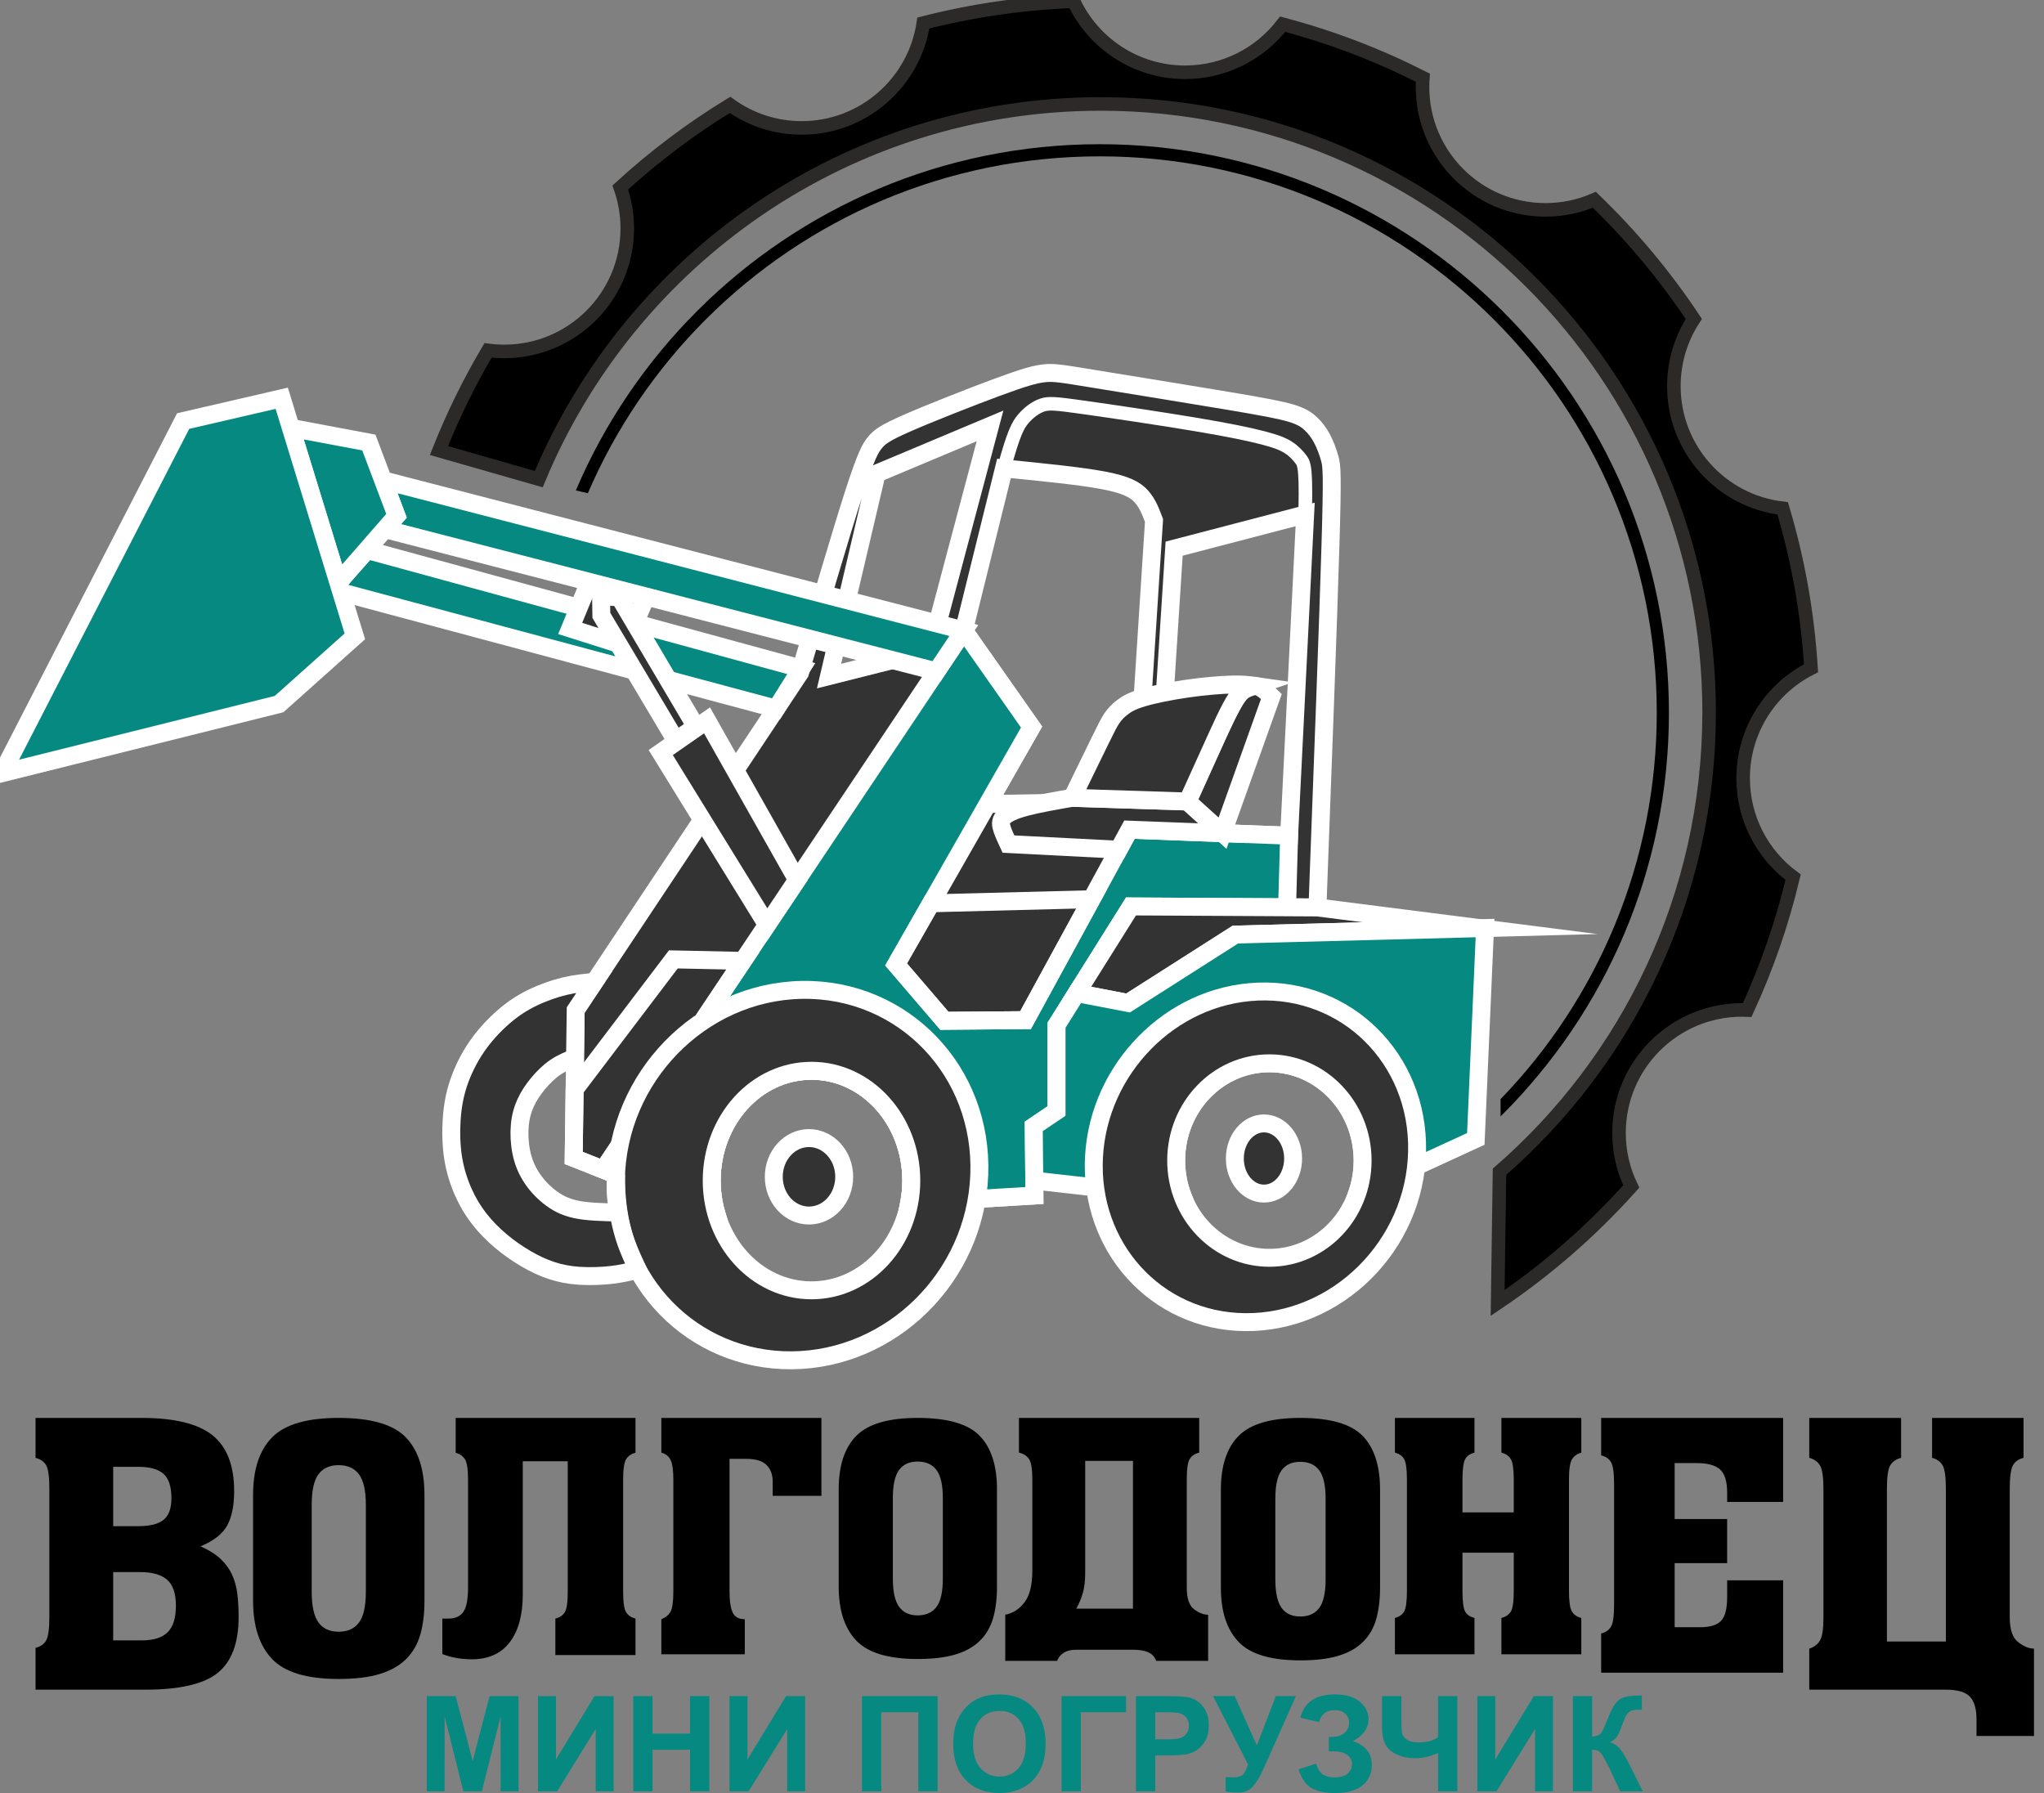
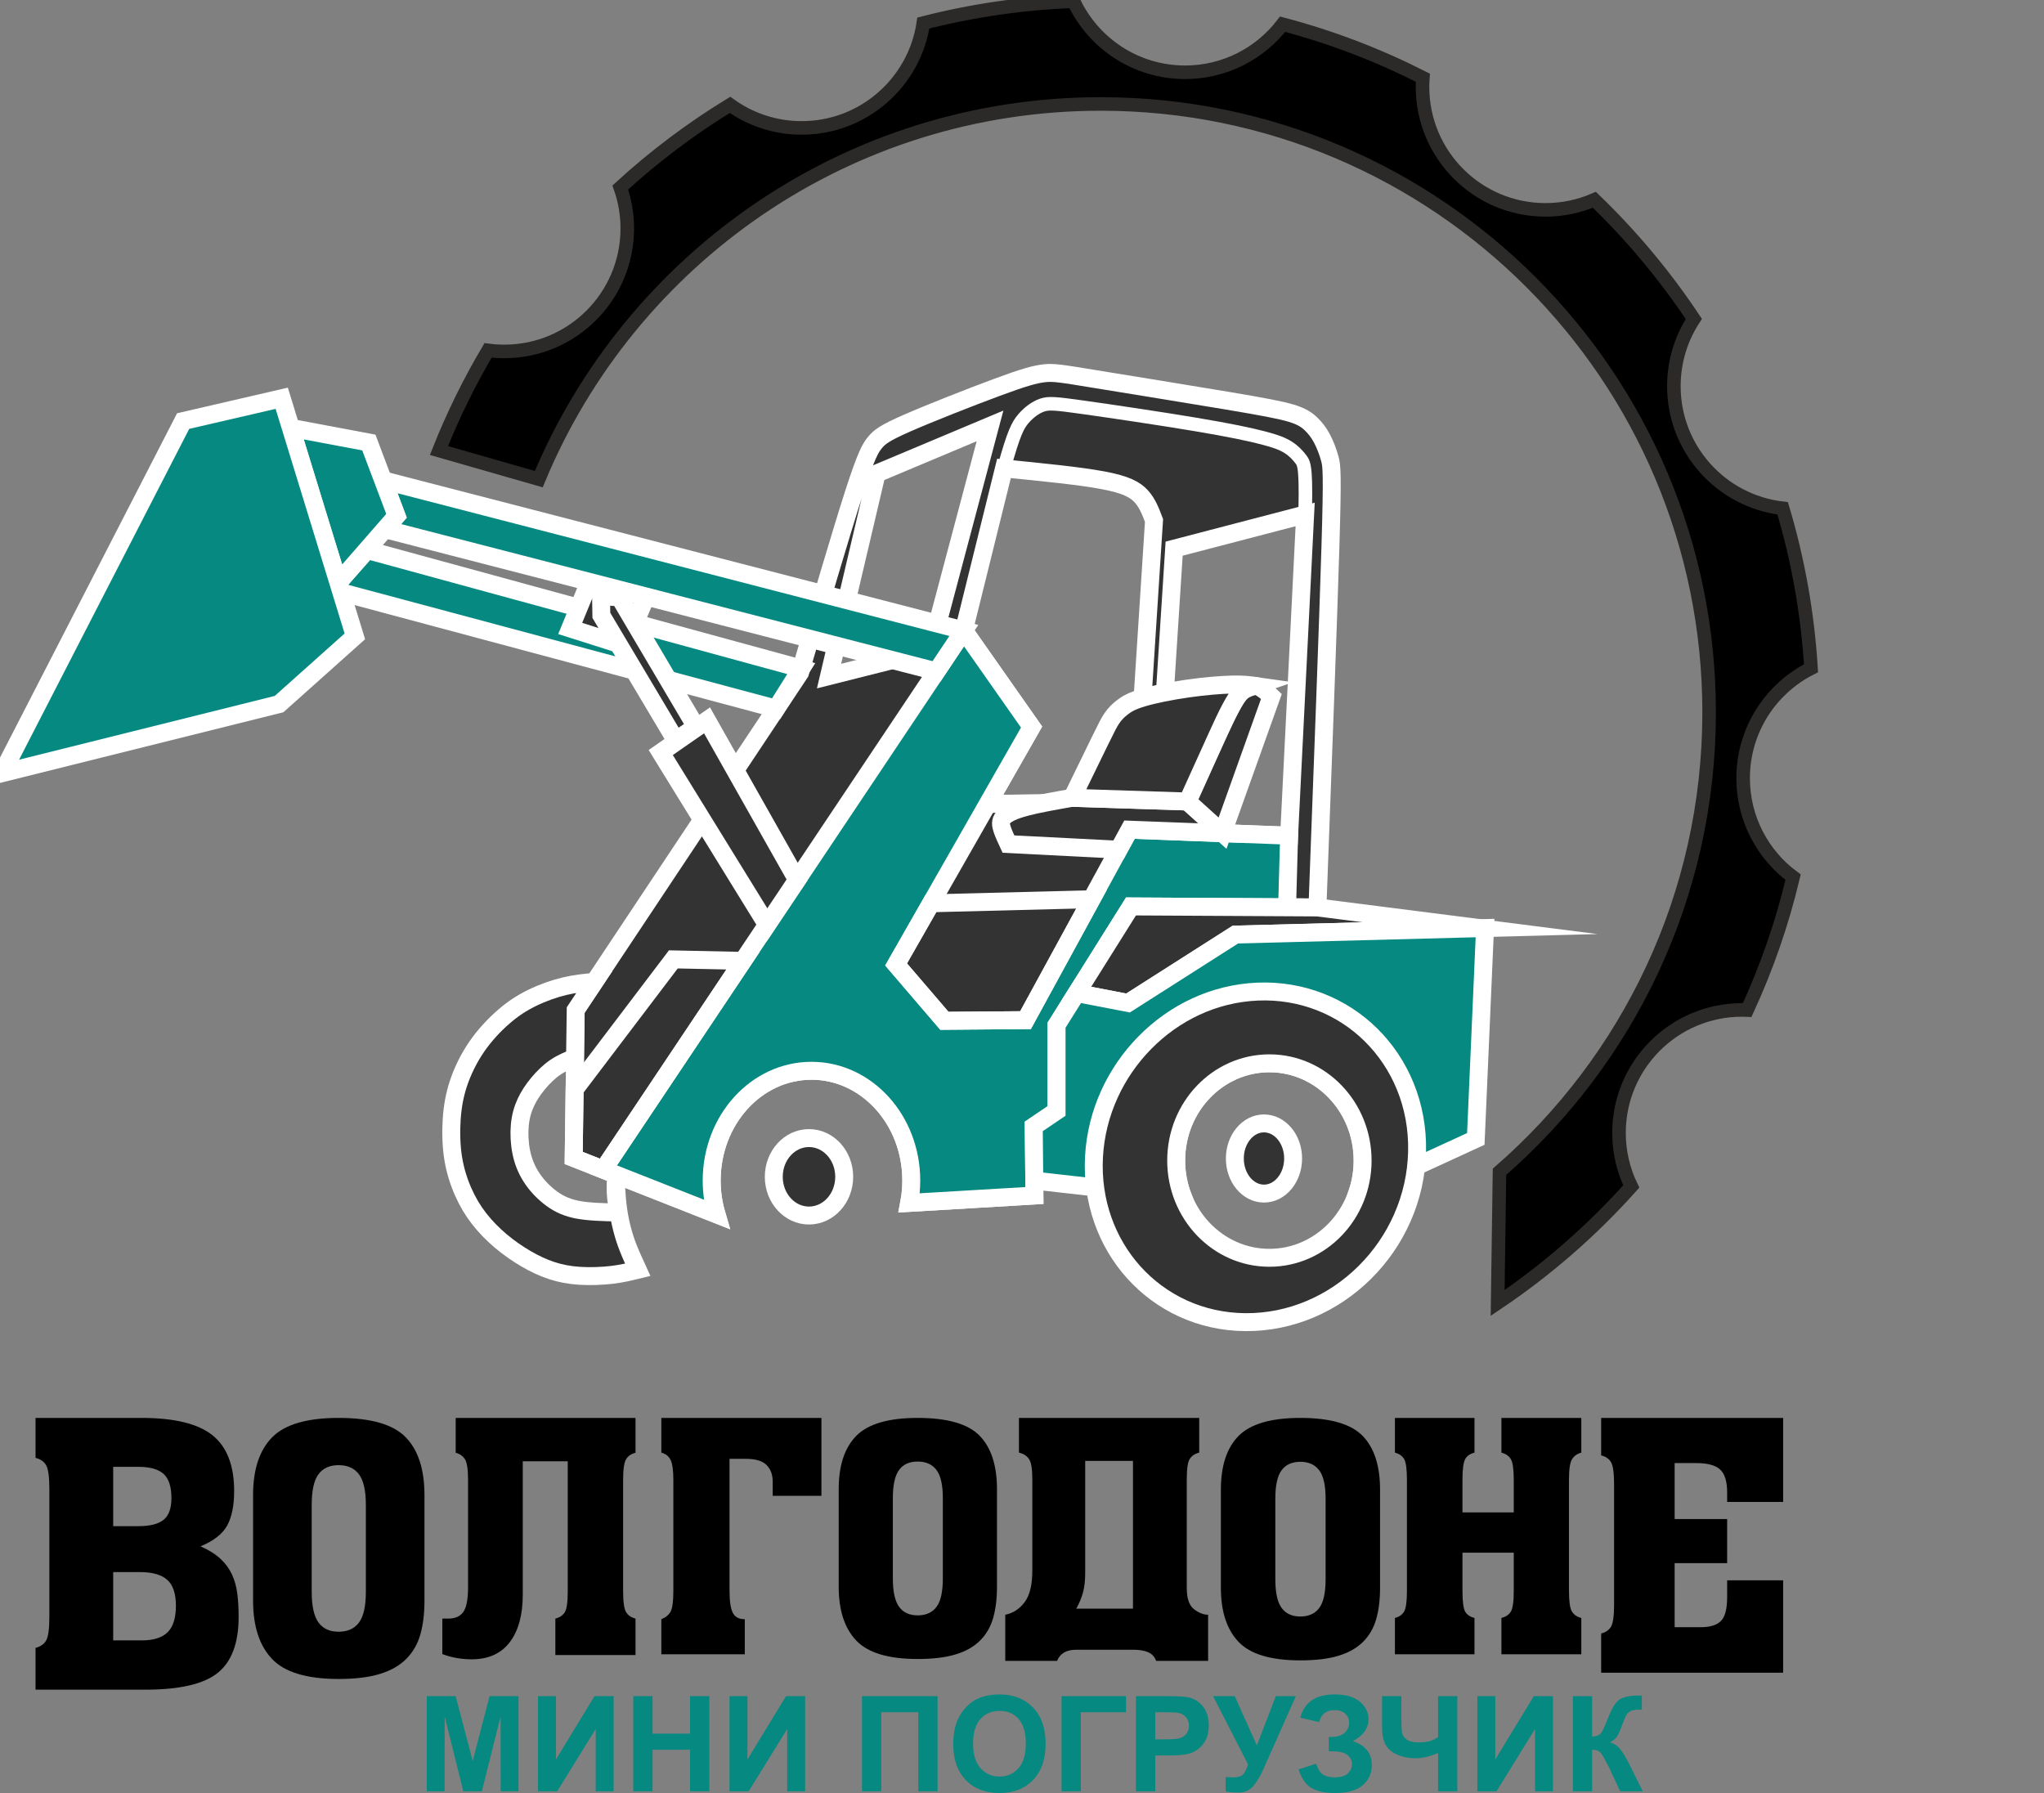
<svg xmlns="http://www.w3.org/2000/svg" width="114" height="100" viewBox="0 0 114 100" fill="none">
  <rect x="0" y="0" width="114" height="100" fill="#808080" stroke="none" />
  <g clip-path="url(#clip0_475_75)">
    <path fill-rule="evenodd" clip-rule="evenodd" d="M73.478 50.611C73.777 42.644 74.076 34.676 74.201 30.512C74.326 26.347 74.276 25.986 74.17 25.593C74.064 25.2 73.902 24.776 73.721 24.44C73.54 24.103 73.341 23.854 73.11 23.635C72.88 23.417 72.618 23.23 72.026 23.049C71.433 22.869 70.511 22.694 68.391 22.338C66.271 21.983 62.955 21.447 61.085 21.142C59.214 20.836 58.79 20.761 58.254 20.817C57.718 20.874 57.07 21.061 55.605 21.603C54.14 22.145 51.858 23.043 50.586 23.601C49.314 24.159 49.053 24.377 48.803 24.676C48.554 24.976 48.317 25.356 47.622 27.51C46.927 29.664 45.774 33.592 44.62 37.519C40.45 43.791 36.279 50.062 32.108 56.334C32.071 59.083 32.033 61.833 31.996 64.582L39.962 67.723C39.788 67.131 39.694 66.499 39.694 65.842C39.694 62.461 42.185 59.72 45.26 59.72C48.334 59.72 50.826 62.461 50.826 65.842C50.826 66.27 50.786 66.687 50.71 67.089L57.694 66.677C57.681 65.392 57.669 64.108 57.656 62.824C58.08 62.537 58.504 62.25 58.928 61.964C58.928 60.368 58.928 58.772 58.928 57.176C60.312 54.969 61.696 52.762 63.08 50.555C66.546 50.574 70.012 50.592 73.478 50.611ZM55.216 23.755C53.108 24.64 51.001 25.525 48.894 26.41C48.009 30.176 47.124 33.941 46.238 37.707C48.121 37.233 50.004 36.759 51.886 36.285C52.996 32.108 54.106 27.931 55.216 23.755ZM72.792 28.693C70.356 29.329 67.921 29.965 65.485 30.6C65.148 35.843 64.811 41.086 64.474 46.329C66.949 46.422 69.424 46.516 71.898 46.609C72.197 40.637 72.494 34.665 72.792 28.693ZM55.995 26.124C58.099 26.332 60.202 26.54 61.506 26.784C62.81 27.028 63.315 27.309 63.658 27.689C64.001 28.069 64.182 28.549 64.363 29.029C64.026 34.254 63.689 39.478 63.353 44.702C60.597 44.748 57.842 44.795 55.086 44.841C55.903 43.411 56.719 41.98 57.535 40.55C56.276 38.754 55.016 36.959 53.757 35.163C54.503 32.15 55.249 29.137 55.995 26.124Z" fill="#333333" stroke="white" stroke-width="1" stroke-miterlimit="22.926" />
    <path fill-rule="evenodd" clip-rule="evenodd" d="M71.898 46.609C72.272 39.864 72.646 33.119 72.764 29.621C72.883 26.124 72.746 25.875 72.565 25.631C72.384 25.388 72.159 25.151 71.86 24.958C71.561 24.765 71.187 24.615 70.445 24.422C69.703 24.229 68.594 23.992 66.655 23.668C64.716 23.343 61.948 22.932 60.389 22.714C58.831 22.495 58.482 22.471 58.12 22.595C57.758 22.72 57.385 22.994 57.079 23.35C56.773 23.705 56.537 24.141 55.994 26.124C55.452 28.106 54.604 31.635 53.756 35.163C55.016 36.959 56.275 38.754 57.535 40.55C55.016 44.964 52.497 49.377 49.978 53.791C50.876 54.839 51.774 55.886 52.672 56.933C54.18 56.921 55.689 56.908 57.198 56.896C59.13 53.355 61.063 49.814 62.996 46.273C65.963 46.385 68.93 46.497 71.898 46.609Z" stroke="white" stroke-width="0.756" stroke-miterlimit="22.926" />
    <path fill-rule="evenodd" clip-rule="evenodd" d="M71.897 46.609C71.86 47.94 71.822 49.271 71.785 50.602C68.883 50.586 65.981 50.571 63.078 50.555C61.694 52.762 60.31 54.969 58.926 57.176C58.926 58.772 58.926 60.368 58.926 61.964C58.503 62.25 58.079 62.537 57.655 62.824C57.667 64.108 57.68 65.392 57.692 66.677L50.708 67.089C50.784 66.687 50.824 66.27 50.824 65.843C50.824 62.461 48.332 59.72 45.258 59.72C42.184 59.72 39.692 62.461 39.692 65.843C39.692 66.499 39.786 67.131 39.96 67.723L33.648 65.234C40.351 55.211 47.053 45.187 53.755 35.163C55.015 36.959 56.274 38.754 57.534 40.55C55.015 44.964 52.496 49.377 49.978 53.791C50.876 54.839 51.773 55.886 52.671 56.933C54.18 56.921 55.688 56.908 57.197 56.896C59.13 53.355 61.062 49.814 62.995 46.273C65.962 46.385 68.93 46.497 71.897 46.609Z" fill="#058980" stroke="white" stroke-width="1" stroke-miterlimit="22.926" />
    <path fill-rule="evenodd" clip-rule="evenodd" d="M68.185 46.469C67.534 45.88 66.883 45.291 66.232 44.702C64.087 44.633 61.943 44.565 59.798 44.496C58.838 44.665 57.878 44.833 57.201 45.014C56.525 45.195 56.132 45.388 55.955 45.593C55.777 45.799 55.814 46.017 55.898 46.267C55.983 46.516 56.114 46.797 56.244 47.077C58.291 47.182 60.338 47.286 62.385 47.39C62.588 47.017 62.791 46.645 62.995 46.273C64.725 46.338 66.455 46.404 68.185 46.469Z" fill="#333333" stroke="white" stroke-width="1" stroke-miterlimit="22.926" />
    <path fill-rule="evenodd" clip-rule="evenodd" d="M68.185 46.469C69.093 43.928 70.001 41.388 70.908 38.848C70.758 38.705 70.609 38.561 70.453 38.449C70.297 38.337 70.135 38.256 69.957 38.25C69.78 38.243 69.587 38.312 69.39 38.44C69.194 38.568 68.994 38.755 68.467 39.808C67.941 40.862 67.087 42.782 66.232 44.702C66.883 45.291 67.534 45.88 68.185 46.469Z" fill="#333333" stroke="white" stroke-width="1" stroke-miterlimit="22.926" />
    <path fill-rule="evenodd" clip-rule="evenodd" d="M69.957 38.25C69.645 38.206 69.332 38.162 68.715 38.178C68.097 38.194 67.174 38.268 66.236 38.403C65.297 38.537 64.344 38.73 63.727 38.914C63.109 39.097 62.829 39.272 62.598 39.45C62.367 39.627 62.187 39.808 62.021 40.048C61.856 40.288 61.707 40.587 61.339 41.339C60.971 42.09 60.385 43.293 59.799 44.496C61.944 44.565 64.088 44.634 66.233 44.702C66.875 43.283 67.516 41.864 67.889 41.049C68.261 40.233 68.365 40.021 68.471 39.81C68.578 39.599 68.688 39.39 68.791 39.211C68.895 39.031 68.991 38.881 69.089 38.758C69.188 38.634 69.289 38.537 69.434 38.457C69.579 38.377 69.768 38.313 69.957 38.25Z" fill="#333333" stroke="white" stroke-width="1" stroke-miterlimit="22.926" />
    <path fill-rule="evenodd" clip-rule="evenodd" d="M60.878 50.152C57.894 50.228 54.91 50.304 51.925 50.38C51.276 51.517 50.627 52.654 49.978 53.791C50.876 54.839 51.774 55.886 52.672 56.933C54.18 56.921 55.689 56.908 57.198 56.896C58.425 54.648 59.652 52.4 60.878 50.152Z" stroke="white" stroke-width="1" stroke-miterlimit="22.926" />
    <path fill-rule="evenodd" clip-rule="evenodd" d="M44.456 49.074C42.782 46.108 41.107 43.142 39.433 40.176C38.572 40.775 37.712 41.373 36.852 41.971C38.827 45.175 40.803 48.379 42.778 51.583C43.337 50.747 43.897 49.91 44.456 49.074Z" fill="#333333" stroke="white" stroke-width="1" stroke-miterlimit="22.926" />
    <path fill-rule="evenodd" clip-rule="evenodd" d="M53.756 35.163C42.959 32.37 32.162 29.578 21.365 26.785C21.615 27.445 21.864 28.106 22.113 28.767C21.901 29.017 21.689 29.266 21.477 29.515C31.728 32.16 41.978 34.804 52.229 37.448C52.738 36.686 53.247 35.925 53.756 35.163Z" fill="#058980" stroke="white" stroke-width="1" stroke-miterlimit="22.926" />
    <path fill-rule="evenodd" clip-rule="evenodd" d="M20.473 30.675C28.545 32.88 36.616 35.085 44.688 37.29C44.22 38.035 43.753 38.781 43.285 39.527C35.202 37.362 27.119 35.197 19.036 33.032C18.98 32.85 18.925 32.669 18.869 32.487C19.404 31.883 19.939 31.279 20.473 30.675Z" fill="#058980" stroke="white" stroke-width="1" stroke-miterlimit="22.926" />
    <path fill-rule="evenodd" clip-rule="evenodd" d="M20.572 24.681C19.121 24.408 17.671 24.135 16.221 23.863C17.104 26.738 17.986 29.613 18.869 32.488C19.951 31.247 21.032 30.007 22.114 28.767C21.6 27.405 21.086 26.043 20.572 24.681Z" fill="#058980" stroke="white" stroke-width="1" stroke-miterlimit="22.926" />
    <path fill-rule="evenodd" clip-rule="evenodd" d="M15.713 22.212C13.88 22.636 12.048 23.06 10.215 23.484C6.848 30.03 3.482 36.576 0.115 43.122C5.265 41.837 10.414 40.553 15.564 39.269C16.973 38.009 18.381 36.75 19.791 35.491C18.431 31.065 17.072 26.638 15.713 22.212Z" fill="#058980" stroke="white" stroke-width="1" stroke-miterlimit="22.926" />
    <path fill-rule="evenodd" clip-rule="evenodd" d="M41.436 53.59C40.142 53.563 38.848 53.536 37.554 53.508C35.719 55.927 33.883 58.346 32.048 60.764C32.031 62.037 32.013 63.31 31.996 64.582C32.547 64.799 33.099 65.017 33.65 65.234C36.245 61.353 38.841 57.471 41.436 53.59Z" stroke="white" stroke-width="1" stroke-miterlimit="22.926" />
    <path fill-rule="evenodd" clip-rule="evenodd" d="M82.555 51.767C79.529 51.382 76.504 50.996 73.478 50.611C70.012 50.592 66.546 50.574 63.08 50.555C62.069 52.166 61.059 53.777 60.049 55.388C61.004 55.572 61.959 55.756 62.915 55.94C64.91 54.668 66.905 53.396 68.9 52.124C73.452 52.005 78.003 51.886 82.555 51.767Z" fill="#333333" stroke="white" stroke-width="1" stroke-miterlimit="22.926" />
    <path fill-rule="evenodd" clip-rule="evenodd" d="M82.825 51.76C82.653 55.68 82.481 59.601 82.31 63.521L75.691 66.565C75.89 65.991 75.998 65.373 75.998 64.727C75.998 61.732 73.67 59.303 70.799 59.303C67.927 59.303 65.599 61.732 65.599 64.727C65.599 65.454 65.737 66.148 65.986 66.782L57.686 65.844C57.676 64.837 57.666 63.831 57.656 62.824C58.08 62.537 58.504 62.251 58.928 61.964C58.928 60.368 58.928 58.772 58.928 57.176C59.302 56.58 59.676 55.984 60.049 55.388C61.005 55.572 61.96 55.756 62.915 55.94C64.91 54.668 66.905 53.396 68.9 52.125C73.542 52.003 78.183 51.882 82.825 51.76Z" fill="#058980" stroke="white" stroke-width="1" stroke-miterlimit="22.926" />
-     <path fill-rule="evenodd" clip-rule="evenodd" d="M44.72 55.209C41.889 55.26 39.316 56.489 37.438 58.416C35.57 60.333 34.396 62.944 34.351 65.789C34.306 68.62 35.386 71.158 37.16 72.974C38.93 74.786 41.404 75.891 44.167 75.868C46.938 75.844 49.488 74.688 51.376 72.831C53.275 70.964 54.509 68.378 54.617 65.519C54.725 62.646 53.675 60.044 51.883 58.173C50.089 56.299 47.551 55.157 44.72 55.209ZM45.26 59.72C42.185 59.72 39.694 62.461 39.694 65.843C39.694 69.224 42.185 71.965 45.26 71.965C48.334 71.965 50.826 69.224 50.826 65.843C50.826 62.461 48.334 59.72 45.26 59.72Z" fill="#333333" stroke="white" stroke-width="1" stroke-miterlimit="22.926" />
    <path fill-rule="evenodd" clip-rule="evenodd" d="M33.154 54.761C32.622 54.811 32.091 54.86 31.502 55C30.912 55.139 30.264 55.37 29.687 55.651C29.11 55.931 28.605 56.262 28.085 56.714C27.564 57.166 27.028 57.739 26.588 58.378C26.149 59.017 25.806 59.722 25.578 60.398C25.351 61.075 25.239 61.723 25.192 62.431C25.145 63.138 25.164 63.905 25.276 64.603C25.388 65.301 25.594 65.931 25.84 66.486C26.087 67.041 26.373 67.521 26.726 67.973C27.078 68.425 27.495 68.849 27.944 69.226C28.393 69.603 28.873 69.933 29.344 70.208C29.815 70.482 30.276 70.7 30.756 70.859C31.236 71.018 31.735 71.118 32.321 71.155C32.907 71.193 33.58 71.168 34.136 71.102C34.692 71.035 35.131 70.927 35.569 70.82C35.381 70.408 35.192 69.997 35.044 69.623C34.896 69.249 34.789 68.912 34.7 68.568C34.61 68.225 34.538 67.873 34.483 67.491C34.428 67.109 34.391 66.695 34.373 66.36C34.355 66.026 34.357 65.77 34.358 65.514C34.34 65.863 34.323 66.212 34.343 66.564C34.364 66.916 34.423 67.271 34.482 67.626C33.632 67.608 32.783 67.589 32.131 67.452C31.479 67.315 31.024 67.059 30.622 66.738C30.22 66.417 29.87 66.031 29.609 65.613C29.347 65.195 29.172 64.747 29.073 64.254C28.973 63.761 28.948 63.225 28.991 62.755C29.035 62.284 29.147 61.879 29.322 61.498C29.496 61.118 29.733 60.763 30.017 60.423C30.301 60.083 30.631 59.759 30.981 59.522C31.332 59.285 31.701 59.136 32.072 58.986H32.072L32.108 56.334C32.456 55.81 32.805 55.286 33.154 54.761Z" fill="#333333" stroke="white" stroke-width="1" stroke-miterlimit="22.926" />
    <path fill-rule="evenodd" clip-rule="evenodd" d="M36.028 33.293C35.641 34.203 35.255 35.114 34.868 36.024C33.846 35.7 32.823 35.376 31.801 35.051C32.15 34.203 32.499 33.356 32.848 32.508C33.908 32.77 34.968 33.032 36.028 33.293Z" fill="#333333" stroke="white" stroke-width="1" stroke-miterlimit="22.926" />
    <path fill-rule="evenodd" clip-rule="evenodd" d="M38.814 40.531C37.393 38.125 35.971 35.718 34.55 33.312C34.207 33.293 33.864 33.275 33.522 33.256C33.528 33.611 33.534 33.967 33.54 34.322C34.924 36.647 36.308 38.973 37.692 41.298C38.066 41.043 38.44 40.787 38.814 40.531Z" fill="#333333" stroke="white" stroke-width="1" stroke-miterlimit="22.926" />
    <path fill-rule="evenodd" clip-rule="evenodd" d="M45.12 63.474C44.035 63.474 43.156 64.441 43.156 65.634C43.156 66.827 44.035 67.794 45.12 67.794C46.205 67.794 47.084 66.827 47.084 65.634C47.084 64.441 46.205 63.474 45.12 63.474Z" fill="#333333" stroke="white" stroke-width="1" stroke-miterlimit="22.926" />
    <path fill-rule="evenodd" clip-rule="evenodd" d="M70.146 55.304C67.697 55.406 65.493 56.486 63.857 58.147C62.224 59.804 61.146 62.053 61.015 64.527C60.883 67.024 61.737 69.299 63.236 70.964C64.757 72.652 66.948 73.72 69.455 73.74C71.999 73.761 74.365 72.705 76.113 70.973C77.865 69.236 78.979 66.841 79.035 64.221C79.09 61.623 78.093 59.326 76.458 57.714C74.847 56.124 72.596 55.203 70.146 55.304ZM70.798 59.304C67.927 59.304 65.599 61.732 65.599 64.727C65.599 67.723 67.927 70.151 70.798 70.151C73.669 70.151 75.997 67.723 75.997 64.727C75.997 61.732 73.669 59.304 70.798 59.304Z" fill="#333333" stroke="white" stroke-width="1" stroke-miterlimit="22.926" />
    <path fill-rule="evenodd" clip-rule="evenodd" d="M70.496 62.656C69.599 62.656 68.871 63.532 68.871 64.613C68.871 65.693 69.599 66.57 70.496 66.57C71.393 66.57 72.121 65.693 72.121 64.613C72.121 63.532 71.393 62.656 70.496 62.656Z" fill="#333333" stroke="white" stroke-width="1" stroke-miterlimit="22.926" />
    <path d="M23.803 99.907V94.6H25.412L26.364 98.219L27.304 94.6H28.917V99.907H27.924L27.92 95.729L26.874 99.907H25.841L24.8 95.729L24.796 99.907H23.803ZM30.007 94.6H31.007V98.133L33.157 94.6H34.224V99.907H33.224V96.431L31.074 99.907H30.007V94.6ZM35.32 99.907V94.6H36.395V96.69H38.485V94.6H39.56V99.907H38.485V97.587H36.395V99.907H35.32ZM40.688 94.6H41.688V98.133L43.838 94.6H44.905V99.907H43.904V96.431L41.755 99.907H40.688V94.6ZM48.075 94.6H52.292V99.907H51.218V95.497H49.15V99.907H48.075V94.6ZM53.166 97.285C53.166 96.744 53.247 96.29 53.409 95.922C53.529 95.651 53.695 95.408 53.903 95.193C54.112 94.978 54.341 94.819 54.589 94.713C54.92 94.574 55.302 94.503 55.734 94.503C56.517 94.503 57.142 94.747 57.613 95.232C58.083 95.719 58.317 96.395 58.317 97.261C58.317 98.119 58.084 98.791 57.618 99.276C57.152 99.761 56.529 100.003 55.749 100.003C54.96 100.003 54.331 99.762 53.865 99.279C53.399 98.797 53.166 98.133 53.166 97.285ZM54.27 97.25C54.27 97.851 54.41 98.307 54.688 98.618C54.966 98.928 55.319 99.084 55.746 99.084C56.175 99.084 56.526 98.93 56.801 98.622C57.076 98.313 57.213 97.851 57.213 97.235C57.213 96.626 57.08 96.171 56.811 95.872C56.544 95.572 56.19 95.422 55.746 95.422C55.304 95.422 54.947 95.575 54.677 95.877C54.406 96.181 54.27 96.638 54.27 97.25ZM59.206 94.6H62.8V95.497H60.28V99.907H59.206V94.6ZM63.355 99.907V94.6H65.073C65.725 94.6 66.148 94.626 66.346 94.679C66.65 94.759 66.904 94.932 67.109 95.199C67.314 95.466 67.417 95.81 67.417 96.233C67.417 96.559 67.358 96.832 67.24 97.054C67.122 97.277 66.972 97.451 66.791 97.578C66.609 97.704 66.424 97.788 66.236 97.829C65.98 97.88 65.611 97.906 65.127 97.906H64.43V99.907H63.355ZM64.43 95.497V97.009H65.014C65.435 97.009 65.716 96.98 65.858 96.925C66 96.869 66.111 96.783 66.191 96.663C66.272 96.544 66.312 96.407 66.312 96.249C66.312 96.055 66.256 95.896 66.143 95.77C66.03 95.644 65.888 95.565 65.713 95.532C65.586 95.509 65.33 95.497 64.945 95.497H64.43ZM67.657 94.6H68.864L70.099 97.347L71.156 94.6H72.274L70.479 98.633C70.284 99.07 70.085 99.403 69.883 99.631C69.68 99.86 69.419 99.974 69.098 99.974C68.782 99.974 68.535 99.953 68.357 99.912V99.114C68.509 99.124 68.646 99.129 68.768 99.129C69.016 99.129 69.193 99.083 69.301 98.993C69.407 98.901 69.511 98.705 69.608 98.405L67.657 94.6ZM73.568 96.045L72.523 95.801C72.748 94.936 73.386 94.503 74.439 94.503C75.061 94.503 75.532 94.641 75.85 94.915C76.167 95.189 76.325 95.511 76.325 95.882C76.325 96.135 76.252 96.364 76.108 96.569C75.963 96.773 75.746 96.952 75.457 97.108C75.807 97.229 76.072 97.399 76.247 97.62C76.423 97.843 76.51 98.114 76.51 98.439C76.51 98.906 76.34 99.283 75.998 99.571C75.657 99.859 75.145 100.003 74.465 100.003C73.91 100.003 73.471 99.911 73.15 99.725C72.829 99.54 72.588 99.193 72.426 98.684L73.405 98.365C73.506 98.685 73.642 98.893 73.81 98.987C73.978 99.082 74.185 99.129 74.433 99.129C74.771 99.129 75.018 99.056 75.174 98.909C75.328 98.762 75.406 98.594 75.406 98.403C75.406 98.186 75.318 98.009 75.143 97.876C74.969 97.743 74.704 97.676 74.352 97.676H74.109V96.875H74.231C74.558 96.875 74.809 96.801 74.982 96.654C75.156 96.507 75.243 96.311 75.243 96.067C75.243 95.873 75.172 95.71 75.032 95.577C74.891 95.445 74.689 95.378 74.427 95.378C73.979 95.378 73.692 95.6 73.568 96.045ZM77.084 94.6H78.158V95.866C78.158 96.276 78.173 96.548 78.204 96.681C78.234 96.816 78.324 96.932 78.473 97.031C78.622 97.13 78.841 97.179 79.131 97.179C79.359 97.179 79.563 97.154 79.742 97.105C79.92 97.056 80.074 96.983 80.204 96.886V94.6H81.279V99.907H80.204V97.769C79.987 97.865 79.773 97.938 79.563 97.987C79.353 98.037 79.147 98.061 78.944 98.061C78.415 98.061 77.973 97.936 77.617 97.687C77.261 97.437 77.084 97.005 77.084 96.39V94.6ZM82.396 94.6H83.396V98.133L85.546 94.6H86.613V99.907H85.612V96.431L83.463 99.907H82.396V94.6ZM87.724 94.6H88.798V96.861C89.037 96.836 89.199 96.775 89.283 96.675C89.367 96.576 89.498 96.301 89.673 95.849C89.894 95.274 90.118 94.916 90.341 94.776C90.564 94.637 90.921 94.566 91.415 94.566C91.44 94.566 91.492 94.565 91.57 94.563V95.356L91.419 95.352C91.199 95.352 91.038 95.379 90.937 95.434C90.835 95.488 90.754 95.571 90.691 95.682C90.628 95.793 90.535 96.022 90.413 96.368C90.347 96.552 90.277 96.705 90.201 96.828C90.125 96.952 89.99 97.068 89.798 97.177C90.036 97.243 90.233 97.381 90.388 97.586C90.544 97.791 90.715 98.08 90.9 98.454L91.623 99.907H90.362L89.726 98.541C89.716 98.521 89.695 98.484 89.664 98.428C89.652 98.41 89.608 98.326 89.531 98.179C89.395 97.917 89.284 97.754 89.197 97.688C89.11 97.623 88.978 97.589 88.798 97.587V99.907H87.724V94.6Z" fill="#058980" />
    <path d="M6.313 81.809V85.119H7.708C8.36 85.119 8.832 85.001 9.124 84.765C9.415 84.529 9.561 84.127 9.561 83.558C9.561 82.919 9.415 82.468 9.124 82.204C8.832 81.941 8.36 81.809 7.708 81.809H6.313ZM6.313 87.68V91.49H7.895C8.562 91.49 9.047 91.337 9.353 91.032C9.658 90.727 9.811 90.234 9.811 89.554C9.811 88.874 9.648 88.391 9.321 88.107C8.995 87.822 8.492 87.68 7.812 87.68H6.313ZM8.104 94.238H1.982V91.906C2.26 91.837 2.458 91.698 2.576 91.49C2.694 91.282 2.753 90.838 2.753 90.157V83.058C2.753 82.378 2.694 81.934 2.576 81.725C2.458 81.517 2.26 81.378 1.982 81.309V79.081H7.895C9.727 79.081 11.046 79.404 11.851 80.049C12.656 80.695 13.059 81.732 13.059 83.162C13.059 83.967 12.93 84.606 12.674 85.077C12.417 85.549 11.921 85.938 11.185 86.243C11.657 86.452 12.031 86.688 12.309 86.951C12.587 87.215 12.798 87.506 12.944 87.826C13.09 88.145 13.187 88.499 13.236 88.888C13.284 89.276 13.309 89.706 13.309 90.178C13.309 91.636 12.92 92.677 12.143 93.301C11.365 93.926 10.019 94.238 8.104 94.238Z" fill="black" />
    <path d="M17.385 83.928V88.775C17.385 89.57 17.51 90.14 17.76 90.487C18.01 90.833 18.385 91.006 18.885 91.006C19.385 91.006 19.764 90.836 20.02 90.496C20.276 90.156 20.405 89.582 20.405 88.775V83.928C20.405 83.133 20.276 82.566 20.02 82.226C19.764 81.886 19.385 81.716 18.885 81.716C18.385 81.716 18.01 81.886 17.76 82.226C17.51 82.566 17.385 83.133 17.385 83.928ZM18.885 93.641C17.116 93.641 15.878 93.269 15.173 92.525C14.468 91.782 14.115 90.698 14.115 89.275V83.389C14.115 81.953 14.471 80.876 15.183 80.158C15.894 79.44 17.128 79.081 18.885 79.081C20.68 79.081 21.927 79.44 22.626 80.158C23.325 80.876 23.674 81.953 23.674 83.389V89.275C23.674 89.993 23.597 90.621 23.444 91.16C23.29 91.698 23.027 92.153 22.655 92.525C22.283 92.897 21.793 93.176 21.183 93.362C20.575 93.548 19.808 93.641 18.885 93.641Z" fill="black" />
    <path d="M25.415 79.081H35.444V81.025C35.202 81.086 35.026 81.207 34.917 81.389C34.808 81.57 34.753 81.958 34.753 82.552V88.747C34.753 89.341 34.808 89.728 34.917 89.91C35.026 90.091 35.202 90.213 35.444 90.273V92.308H30.974V90.273C31.217 90.213 31.392 90.094 31.501 89.919C31.61 89.743 31.665 89.353 31.665 88.747V81.498H29.157V88.929C29.157 90.067 28.915 90.954 28.431 91.59C27.946 92.226 27.238 92.544 26.305 92.544C26.026 92.544 25.748 92.52 25.469 92.472C25.191 92.423 24.924 92.35 24.67 92.253V90.273H25.015C25.391 90.273 25.666 90.149 25.842 89.901C26.017 89.652 26.105 89.189 26.105 88.511V82.552C26.105 81.958 26.048 81.57 25.933 81.389C25.817 81.207 25.645 81.086 25.415 81.025V79.081Z" fill="black" />
    <path d="M41.539 92.265H36.885V90.309C37.126 90.213 37.298 90.071 37.401 89.884C37.504 89.697 37.555 89.307 37.555 88.716V82.54C37.555 82.009 37.504 81.638 37.401 81.426C37.298 81.215 37.126 81.079 36.885 81.019V79.081H45.813V83.427H43.096V82.631C43.096 82.244 42.982 81.936 42.752 81.707C42.523 81.478 42.137 81.363 41.593 81.363H40.688V88.716C40.688 89.295 40.748 89.706 40.869 89.947C40.99 90.189 41.213 90.309 41.539 90.309V92.265Z" fill="black" />
    <path d="M49.797 83.557V88.033C49.797 88.767 49.912 89.294 50.143 89.614C50.374 89.934 50.72 90.094 51.182 90.094C51.644 90.094 51.993 89.937 52.23 89.623C52.467 89.309 52.585 88.779 52.585 88.033V83.557C52.585 82.823 52.467 82.299 52.23 81.985C51.993 81.671 51.644 81.515 51.182 81.515C50.72 81.515 50.374 81.671 50.143 81.985C49.912 82.299 49.797 82.823 49.797 83.557ZM51.182 92.527C49.548 92.527 48.405 92.183 47.754 91.497C47.103 90.81 46.777 89.809 46.777 88.495V83.06C46.777 81.734 47.106 80.739 47.763 80.076C48.42 79.413 49.56 79.081 51.182 79.081C52.84 79.081 53.991 79.413 54.637 80.076C55.282 80.739 55.605 81.734 55.605 83.06V88.495C55.605 89.158 55.534 89.738 55.392 90.236C55.25 90.733 55.007 91.153 54.663 91.497C54.32 91.84 53.867 92.098 53.305 92.269C52.742 92.441 52.035 92.527 51.182 92.527Z" fill="black" />
    <path fill-rule="evenodd" clip-rule="evenodd" d="M64.485 92.631C64.441 92.522 64.385 92.427 64.317 92.349C64.121 92.124 63.745 92.011 63.189 92.011H60.01C59.476 92.011 59.125 92.218 58.956 92.631H56.066V90.058C56.493 89.975 56.851 89.744 57.141 89.365C57.431 88.986 57.576 88.394 57.576 87.589V82.509C57.576 81.941 57.517 81.565 57.395 81.381C57.274 81.198 57.085 81.076 56.83 81.017V79.081H66.883V81.017C66.641 81.076 66.463 81.195 66.353 81.372C66.244 81.55 66.19 81.917 66.19 82.474V88.566C66.19 89.146 66.324 89.54 66.59 89.747C66.857 89.954 67.12 90.058 67.38 90.058V92.631H64.485ZM60.027 89.72H63.189V81.479H60.525V87.713C60.525 88.151 60.483 88.521 60.4 88.823C60.317 89.125 60.193 89.424 60.027 89.72Z" fill="black" />
    <path d="M71.129 83.583V88.085C71.129 88.823 71.245 89.353 71.477 89.675C71.709 89.996 72.058 90.157 72.522 90.157C72.987 90.157 73.338 89.999 73.576 89.683C73.814 89.368 73.933 88.835 73.933 88.085V83.583C73.933 82.845 73.814 82.318 73.576 82.002C73.338 81.686 72.987 81.529 72.522 81.529C72.058 81.529 71.709 81.686 71.477 82.002C71.245 82.318 71.129 82.845 71.129 83.583ZM72.522 92.604C70.879 92.604 69.729 92.259 69.074 91.568C68.419 90.877 68.092 89.871 68.092 88.549V83.083C68.092 81.749 68.422 80.749 69.083 80.082C69.744 79.415 70.891 79.081 72.522 79.081C74.189 79.081 75.347 79.415 75.997 80.082C76.646 80.749 76.97 81.749 76.97 83.083V88.549C76.97 89.216 76.899 89.8 76.756 90.3C76.613 90.8 76.369 91.223 76.023 91.568C75.678 91.913 75.222 92.173 74.657 92.345C74.091 92.518 73.379 92.604 72.522 92.604Z" fill="black" />
    <path d="M81.566 86.597V88.716C81.566 89.319 81.617 89.709 81.717 89.884C81.816 90.059 81.988 90.177 82.236 90.237V92.265H77.799V90.237C78.04 90.177 78.212 90.056 78.315 89.875C78.418 89.694 78.469 89.307 78.469 88.716V82.54C78.469 81.949 78.418 81.562 78.315 81.381C78.212 81.2 78.04 81.079 77.799 81.019V79.081H82.236V81.019C81.988 81.079 81.816 81.2 81.717 81.381C81.617 81.562 81.566 81.949 81.566 82.54V84.351H84.427V82.54C84.427 81.949 84.373 81.562 84.264 81.381C84.156 81.2 83.981 81.079 83.739 81.019V79.081H88.194V81.019C87.965 81.079 87.793 81.2 87.678 81.381C87.563 81.562 87.506 81.949 87.506 82.54V88.716C87.506 89.307 87.56 89.694 87.669 89.875C87.778 90.056 87.953 90.177 88.194 90.237V92.265H83.739V90.237C83.981 90.177 84.156 90.059 84.264 89.884C84.373 89.709 84.427 89.319 84.427 88.716V86.597H81.566Z" fill="black" />
    <path d="M99.451 93.291H89.301V91.105C89.561 91.04 89.746 90.91 89.857 90.715C89.968 90.519 90.023 90.103 90.023 89.465V82.809C90.023 82.172 89.968 81.755 89.857 81.56C89.746 81.365 89.561 81.235 89.301 81.17V79.081H99.451V83.766H96.328V83.239C96.328 82.627 96.198 82.201 95.937 81.96C95.677 81.719 95.228 81.599 94.591 81.599H93.4V84.722H96.328V87.182H93.4V90.754H94.844C95.378 90.754 95.758 90.637 95.986 90.402C96.214 90.168 96.328 89.726 96.328 89.075V88.138H99.451V93.291Z" fill="black" />
-     <path d="M107.758 79.081H112.859V81.309C112.574 81.378 112.377 81.521 112.262 81.736C112.148 81.951 112.089 82.392 112.089 83.058V90.199C112.089 90.879 112.245 91.341 112.557 91.584C112.869 91.827 113.164 91.948 113.442 91.948V96.82H110.236V95.883C110.236 95.314 110.114 94.898 109.871 94.634C109.628 94.37 109.181 94.238 108.528 94.238H100.908V91.948C101.179 91.865 101.38 91.712 101.509 91.49C101.637 91.268 101.699 90.838 101.699 90.199V83.058C101.699 82.392 101.637 81.951 101.509 81.736C101.38 81.521 101.179 81.378 100.908 81.309V79.081H106.03V81.309C105.752 81.378 105.551 81.517 105.426 81.725C105.301 81.934 105.239 82.378 105.239 83.058V91.552H108.528V83.058C108.528 82.378 108.466 81.934 108.344 81.725C108.223 81.517 108.029 81.378 107.758 81.309V79.081Z" fill="black" />
-     <path d="M61.339 8.043C70.103 8.043 78.038 11.592 83.782 17.33C89.527 23.069 93.081 30.997 93.081 39.752C93.081 48.508 89.527 56.435 83.782 62.174C83.753 62.204 83.723 62.233 83.693 62.263L83.689 61.305C89.084 55.724 92.403 48.126 92.403 39.752C92.403 31.182 88.927 23.424 83.306 17.809C77.685 12.194 69.918 8.72 61.339 8.72C52.76 8.72 44.993 12.194 39.372 17.809C36.603 20.575 34.355 23.861 32.787 27.508L32.117 27.352C33.723 23.582 36.038 20.185 38.896 17.33C44.64 11.592 52.575 8.043 61.339 8.043Z" fill="black" />
    <path fill-rule="evenodd" clip-rule="evenodd" d="M71.536 1.35C74.269 2.071 76.887 3.077 79.357 4.333C79.344 4.502 79.338 4.674 79.338 4.847C79.338 8.635 82.408 11.705 86.196 11.705C87.165 11.705 88.086 11.504 88.922 11.142C91.003 13.146 92.865 15.375 94.47 17.79C93.766 18.867 93.357 20.154 93.357 21.537C93.357 25.058 96.009 27.958 99.425 28.35C100.277 31.202 100.817 34.189 101.006 37.271C98.761 38.398 97.22 40.721 97.22 43.404C97.22 45.667 98.316 47.675 100.007 48.924C99.396 51.501 98.531 53.979 97.445 56.334C97.349 56.33 97.253 56.327 97.156 56.327C93.368 56.327 90.297 59.398 90.297 63.186C90.297 64.257 90.543 65.271 90.981 66.174C88.78 68.635 86.276 70.82 83.528 72.67L83.632 65.352C90.794 59.131 95.323 49.958 95.323 39.727C95.323 20.988 80.133 5.798 61.394 5.798C47.263 5.798 35.152 14.438 30.049 26.723L24.482 25.127C25.252 23.185 26.169 21.318 27.221 19.541C27.518 19.58 27.82 19.6 28.126 19.6C31.914 19.6 34.985 16.529 34.985 12.741C34.985 11.941 34.847 11.172 34.595 10.457C36.477 8.733 38.526 7.188 40.715 5.849C41.841 6.657 43.221 7.134 44.712 7.134C48.157 7.134 51.008 4.594 51.497 1.285C54.191 0.594 56.995 0.178 59.878 0.069C60.97 2.409 63.343 4.031 66.096 4.031C68.312 4.031 70.282 2.981 71.536 1.35Z" fill="black" stroke="#2B2A29" stroke-width="0.756" stroke-miterlimit="22.926" />
  </g>
  <defs>
    <clipPath id="clip0_475_75">
      <rect width="113.488" height="100" fill="white" />
    </clipPath>
  </defs>
</svg>